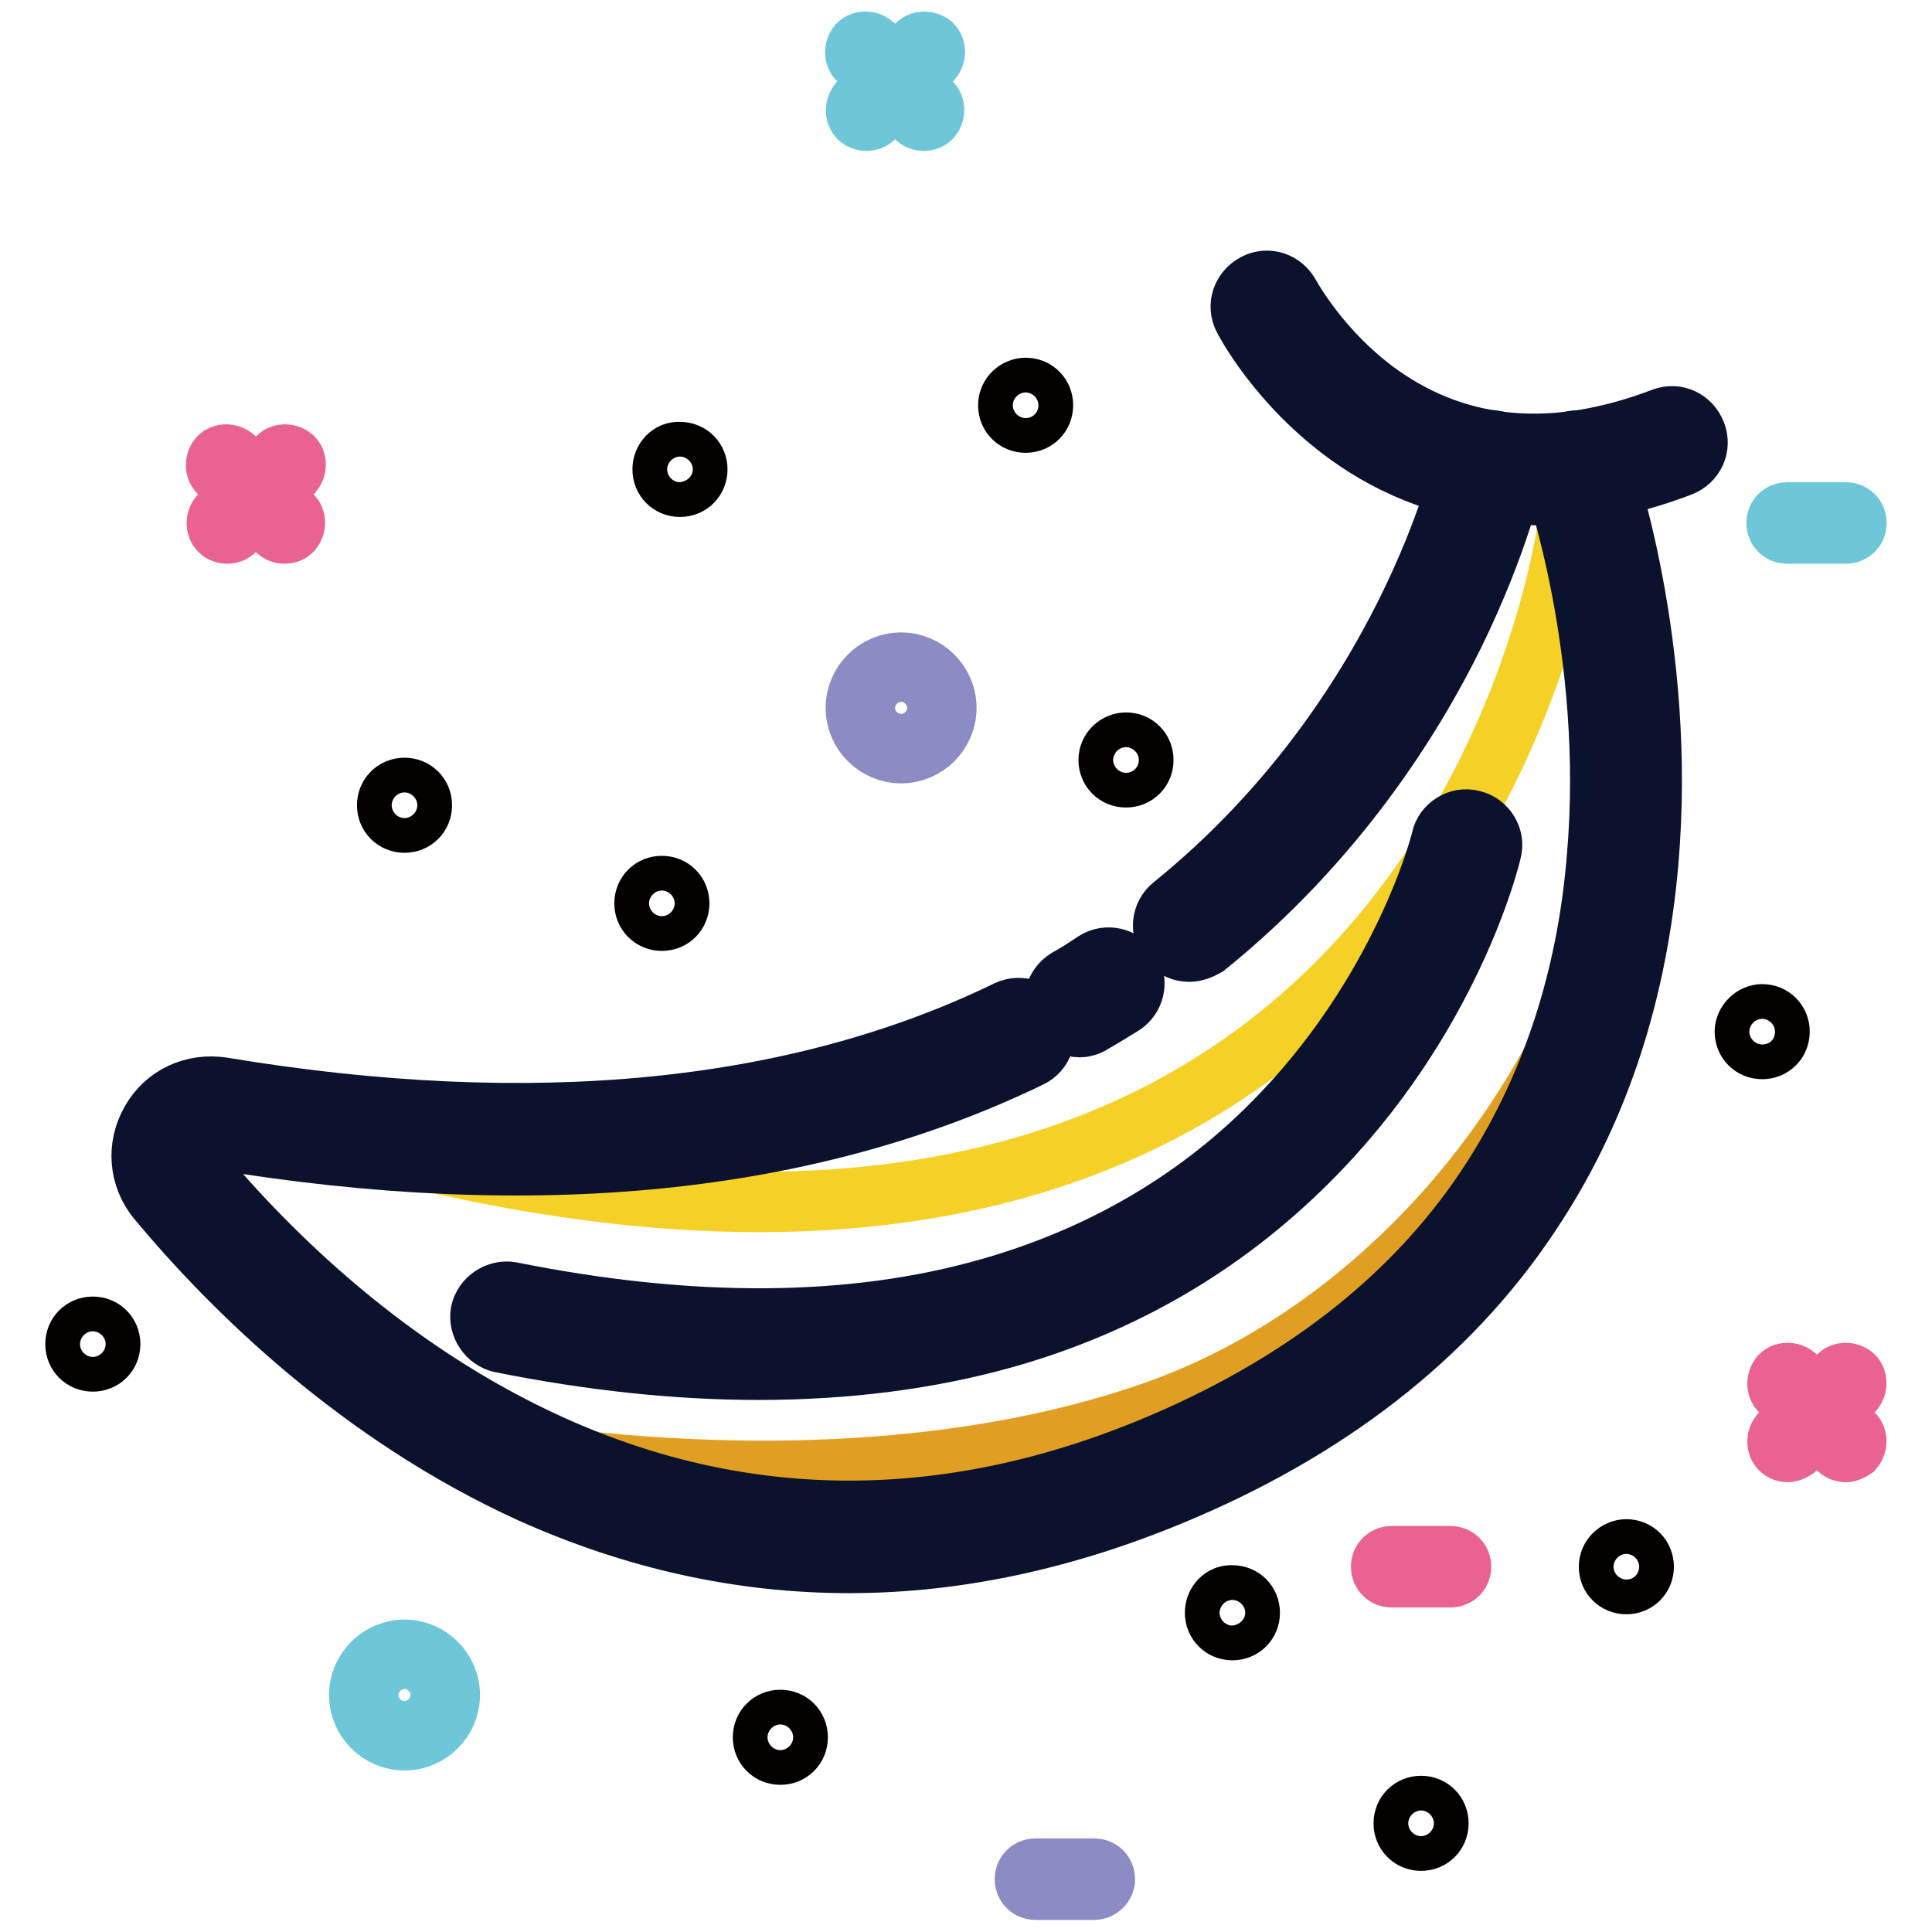
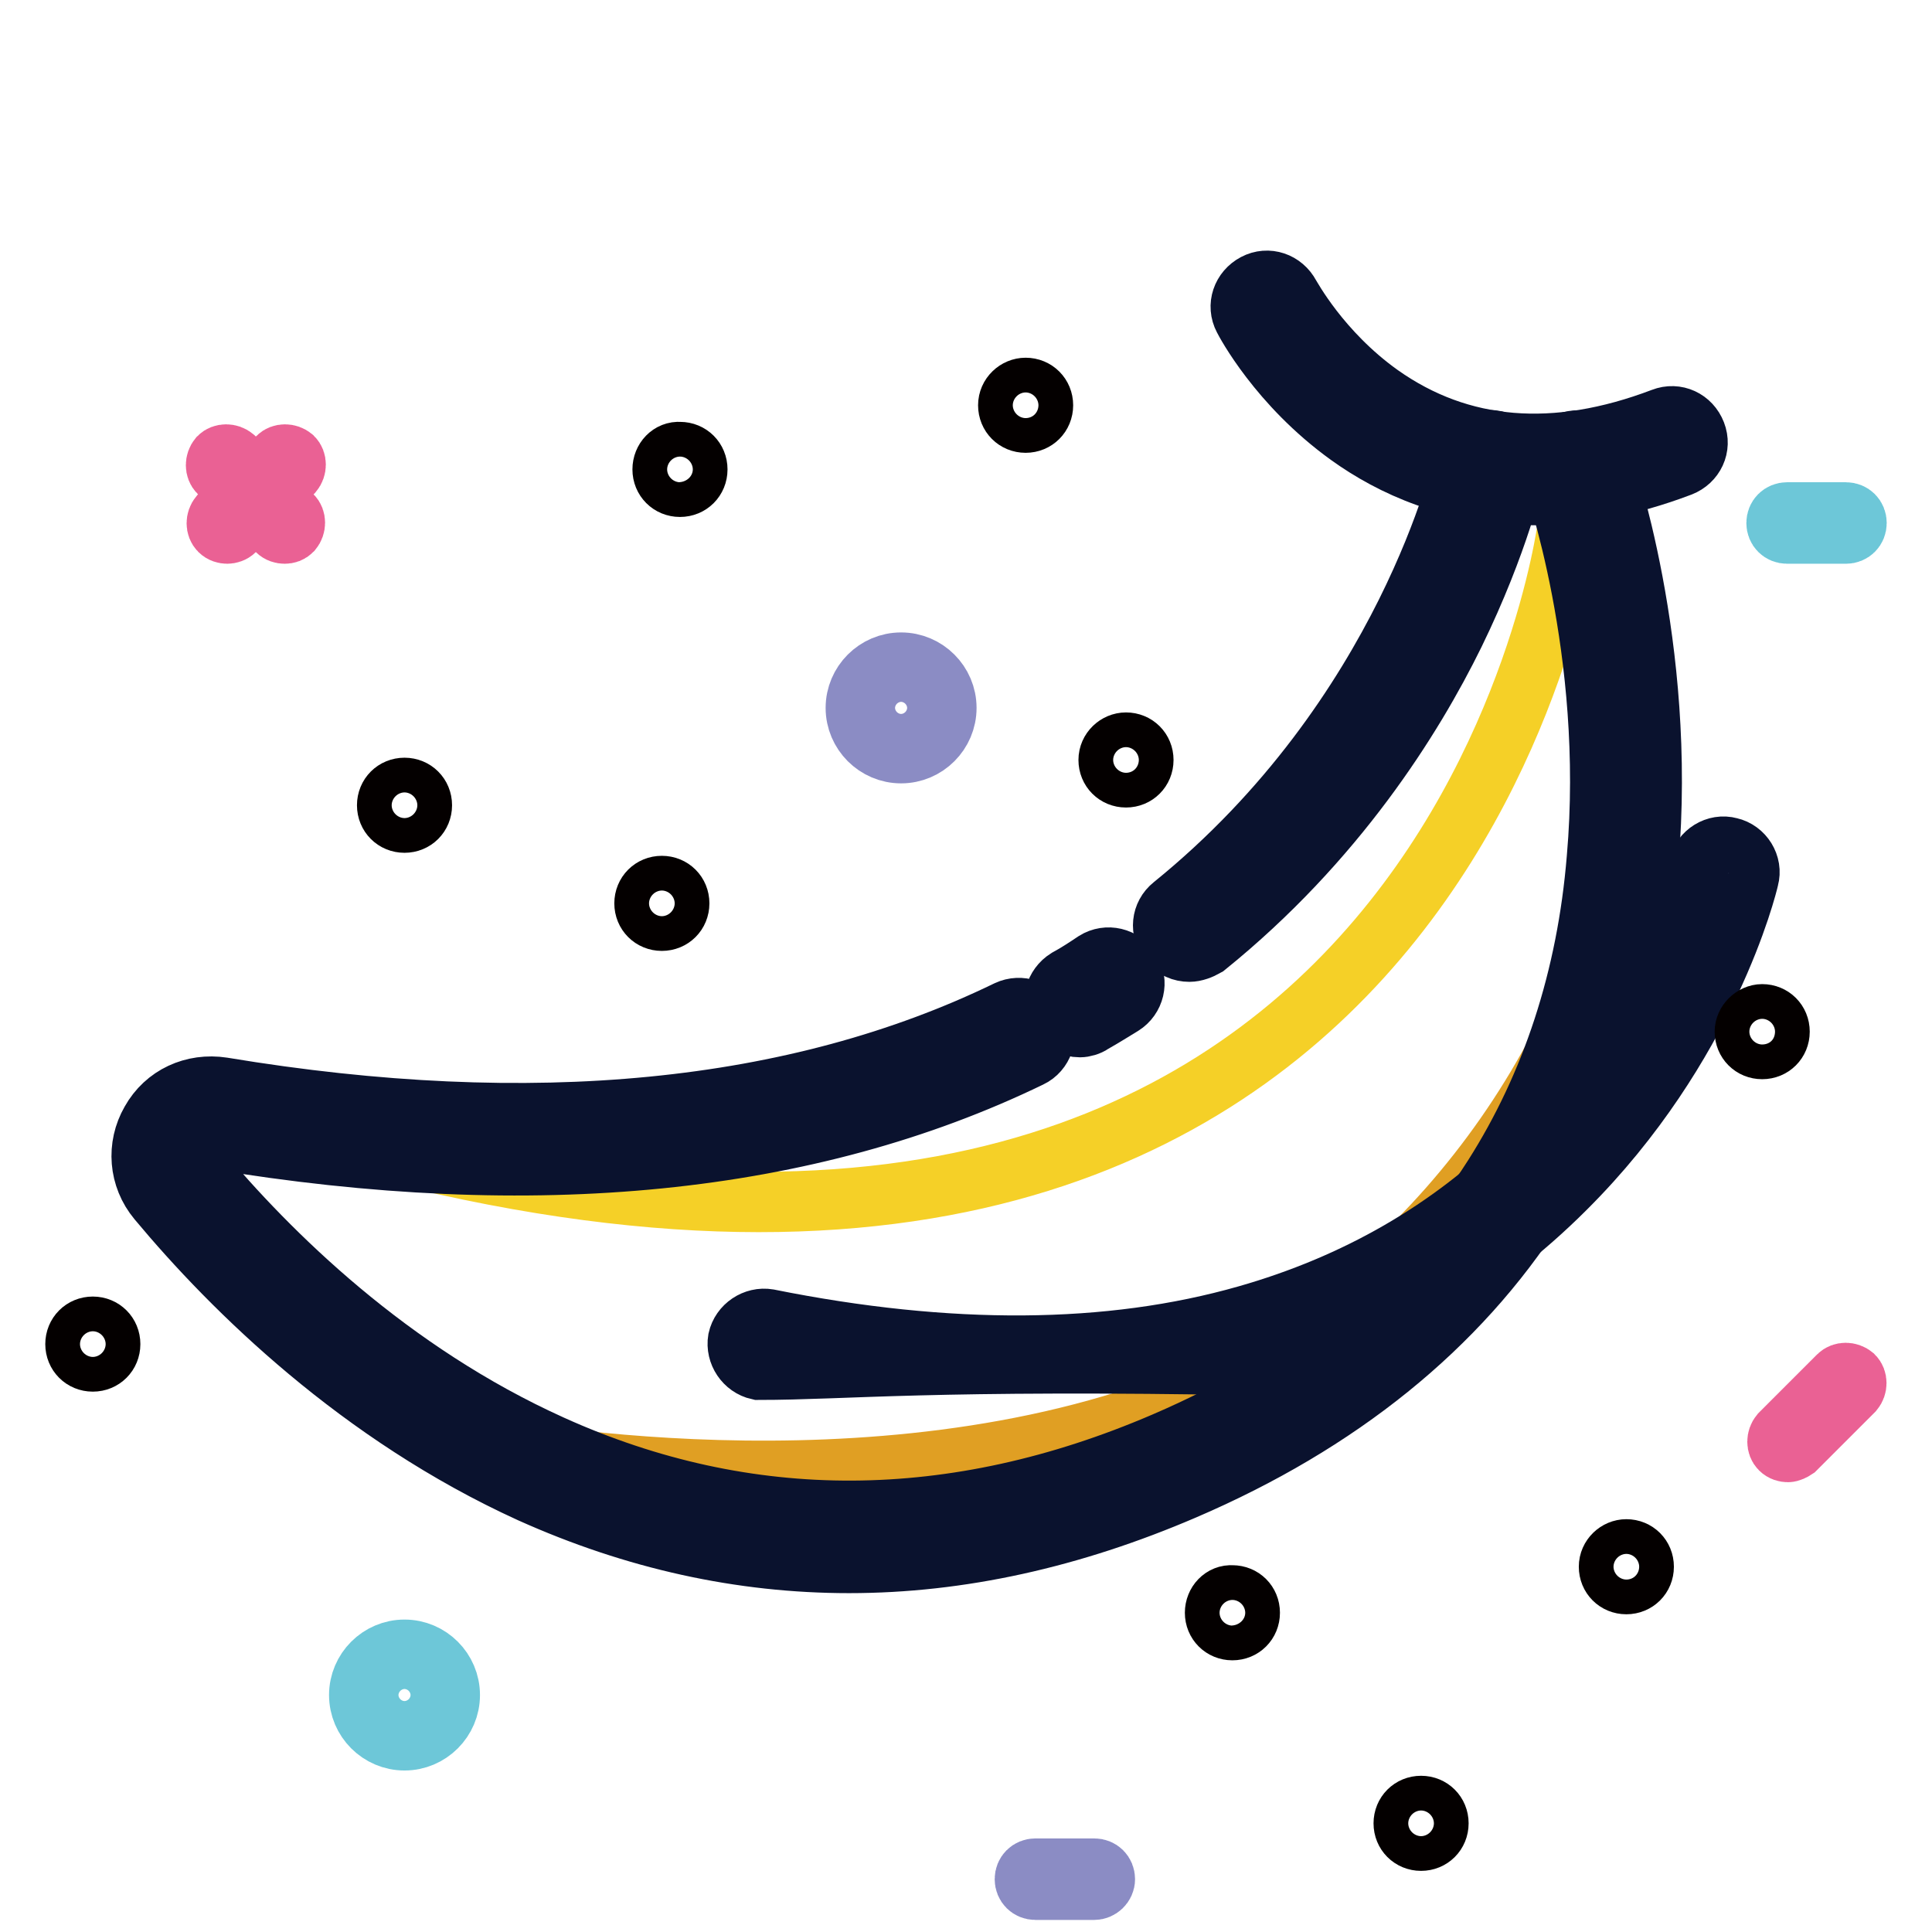
<svg xmlns="http://www.w3.org/2000/svg" version="1.1" x="0px" y="0px" viewBox="0 0 256 256" enable-background="new 0 0 256 256" xml:space="preserve">
  <g>
    <path stroke-width="8" fill-opacity="0" stroke="#f5d027" d="M207.7,69.9c0,0-16.3,125.6-169.4,79l-13.5-0.5l-2.6,5.8c0,0,39.8,62.3,112.1,47.1 C206.6,185.9,228.2,126.4,207.7,69.9z" />
    <path stroke-width="8" fill-opacity="0" stroke="#e09f23" d="M61.8,191.3c0,0,49.4,10.5,91.5-4.4c29.2-10.4,53.3-38,61.6-69.6C214.8,117.3,194.4,239.9,61.8,191.3z" />
    <path stroke-width="8" fill-opacity="0" stroke="#0a122e" d="M203.4,65.6c-10.8,0-19-3.8-24.7-7.9c-9.3-6.7-13.7-15.1-13.9-15.5c-0.9-1.7-0.2-3.7,1.5-4.6 c1.7-0.9,3.7-0.2,4.6,1.5c0.1,0.1,4,7.5,12,13.2c10.6,7.5,23.2,8.5,37.4,3.1c1.8-0.7,3.7,0.2,4.4,2c0.7,1.8-0.2,3.7-2,4.4 C215.6,64.5,209.1,65.6,203.4,65.6L203.4,65.6z" />
    <path stroke-width="8" fill-opacity="0" stroke="#0a122e" d="M112.5,207.1c-14.3,0-28.4-3.1-42.2-9.3C47.7,187.5,30.9,171,20.9,159c-2.5-3-2.8-7.1-0.9-10.4 c1.9-3.4,5.6-5.1,9.5-4.5c41,6.8,76,3.4,104-10.2c1.7-0.8,3.8-0.1,4.6,1.6c0.8,1.7,0.1,3.8-1.6,4.6 c-29.3,14.2-65.7,17.9-108.2,10.8c-1.4-0.2-2.2,0.7-2.4,1.1s-0.7,1.5,0.2,2.6c9.6,11.5,25.5,27.2,47,36.9 c25.9,11.7,53.3,11.6,81.2-0.4c19.3-8.3,34-20.1,43.6-35.2c7.7-12.1,12.4-26.3,13.7-42.2c2.4-27.4-5.8-50.5-5.9-50.7 c-0.7-1.8,0.3-3.7,2.1-4.4c1.8-0.7,3.7,0.3,4.4,2.1c0.3,1,8.7,24.8,6.2,53.6c-1.5,17.1-6.4,32.3-14.8,45.3 c-10.4,16.3-26.2,29-46.7,37.8C142,203.8,127.2,207.1,112.5,207.1z" />
    <path stroke-width="8" fill-opacity="0" stroke="#0a122e" d="M143.1,136.1c-1.2,0-2.3-0.6-2.9-1.7c-1-1.6-0.4-3.7,1.2-4.7c1.3-0.7,2.5-1.5,3.7-2.3 c1.6-1,3.7-0.5,4.7,1.1c1,1.6,0.5,3.7-1.1,4.7c-1.3,0.8-2.6,1.6-4,2.4C144.3,135.9,143.6,136.1,143.1,136.1L143.1,136.1z  M157.6,126.1c-1,0-2-0.4-2.7-1.3c-1.2-1.5-1-3.6,0.5-4.8c31-25.1,38.5-58.6,38.6-59c0.4-1.8,2.2-3,4.1-2.6c1.8,0.4,3,2.2,2.6,4.1 c-0.1,0.4-2,9.2-8,21.5c-5.5,11.2-15.7,27.5-32.9,41.4C159.1,125.8,158.3,126.1,157.6,126.1L157.6,126.1z" />
-     <path stroke-width="8" fill-opacity="0" stroke="#0a122e" d="M100.5,181.5c-10.7,0-22.1-1.2-34.1-3.6c-1.8-0.4-3-2.2-2.7-4c0.4-1.8,2.2-3,4-2.7 c23.9,4.8,45.2,4.7,63.4-0.5c14.4-4.1,27-11.3,37.2-21.5c17.6-17.5,22.7-37.8,22.7-38c0.4-1.8,2.3-3,4.1-2.5c1.8,0.4,3,2.3,2.5,4.1 c-0.2,0.9-5.4,22.3-24.3,41.1c-11.1,11.1-24.6,19-40.2,23.4C123.1,180.1,112.2,181.5,100.5,181.5L100.5,181.5z" />
+     <path stroke-width="8" fill-opacity="0" stroke="#0a122e" d="M100.5,181.5c-1.8-0.4-3-2.2-2.7-4c0.4-1.8,2.2-3,4-2.7 c23.9,4.8,45.2,4.7,63.4-0.5c14.4-4.1,27-11.3,37.2-21.5c17.6-17.5,22.7-37.8,22.7-38c0.4-1.8,2.3-3,4.1-2.5c1.8,0.4,3,2.3,2.5,4.1 c-0.2,0.9-5.4,22.3-24.3,41.1c-11.1,11.1-24.6,19-40.2,23.4C123.1,180.1,112.2,181.5,100.5,181.5L100.5,181.5z" />
    <path stroke-width="8" fill-opacity="0" stroke="#ea6194" d="M30.1,70.7c-0.3,0-0.7-0.1-1-0.4c-0.5-0.5-0.5-1.4,0-2l7.7-7.7c0.5-0.5,1.4-0.5,2,0c0.5,0.5,0.5,1.4,0,2 l-7.7,7.7C30.8,70.6,30.4,70.7,30.1,70.7z" />
    <path stroke-width="8" fill-opacity="0" stroke="#ea6194" d="M37.7,70.7c-0.3,0-0.7-0.1-1-0.4l-7.7-7.7c-0.5-0.5-0.5-1.4,0-2c0.5-0.5,1.4-0.5,2,0l7.7,7.7 c0.5,0.5,0.5,1.4,0,2C38.4,70.6,38.1,70.7,37.7,70.7z" />
-     <path stroke-width="8" fill-opacity="0" stroke="#6dc7d8" d="M114.8,16c-0.3,0-0.7-0.1-1-0.4c-0.5-0.5-0.5-1.4,0-2l7.7-7.7c0.5-0.5,1.4-0.5,2,0c0.5,0.5,0.5,1.4,0,2 l-7.7,7.7C115.5,15.9,115.1,16,114.8,16z" />
-     <path stroke-width="8" fill-opacity="0" stroke="#6dc7d8" d="M122.4,16c-0.3,0-0.7-0.1-1-0.4l-7.7-7.7c-0.5-0.5-0.5-1.4,0-2c0.5-0.5,1.4-0.5,2,0l7.7,7.7 c0.5,0.5,0.5,1.4,0,2C123.1,15.9,122.8,16,122.4,16z" />
    <path stroke-width="8" fill-opacity="0" stroke="#ea6194" d="M236.9,192.4c-0.3,0-0.7-0.1-1-0.4c-0.5-0.5-0.5-1.4,0-2l7.7-7.7c0.5-0.5,1.4-0.5,2,0c0.5,0.5,0.5,1.4,0,2 l-7.7,7.7C237.6,192.2,237.2,192.4,236.9,192.4z" />
-     <path stroke-width="8" fill-opacity="0" stroke="#ea6194" d="M244.6,192.4c-0.3,0-0.7-0.1-1-0.4l-7.7-7.7c-0.5-0.5-0.5-1.4,0-2c0.5-0.5,1.4-0.5,2,0l7.7,7.7 c0.5,0.5,0.5,1.4,0,2C245.3,192.2,244.9,192.4,244.6,192.4z" />
    <path stroke-width="8" fill-opacity="0" stroke="#8b8cc4" d="M119.4,99.8c-3.3,0-6-2.7-6-6s2.7-6,6-6c3.3,0,6,2.7,6,6S122.7,99.8,119.4,99.8z M119.4,90.6 c-1.8,0-3.2,1.4-3.2,3.2s1.4,3.2,3.2,3.2c1.8,0,3.2-1.4,3.2-3.2S121.2,90.6,119.4,90.6z" />
    <path stroke-width="8" fill-opacity="0" stroke="#6dc7d8" d="M53.6,230.6c-3.3,0-6-2.7-6-6s2.7-6,6-6s6,2.7,6,6S56.9,230.6,53.6,230.6z M53.6,221.4 c-1.8,0-3.2,1.4-3.2,3.2c0,1.8,1.4,3.2,3.2,3.2c1.8,0,3.2-1.4,3.2-3.2C56.8,222.8,55.4,221.4,53.6,221.4z" />
    <path stroke-width="8" fill-opacity="0" stroke="#8b8cc4" d="M145,250.4h-7.8c-0.8,0-1.4-0.6-1.4-1.4s0.6-1.4,1.4-1.4h7.8c0.8,0,1.4,0.6,1.4,1.4S145.7,250.4,145,250.4z " />
-     <path stroke-width="8" fill-opacity="0" stroke="#ea6194" d="M192.2,209h-7.8c-0.8,0-1.4-0.6-1.4-1.4c0-0.8,0.6-1.4,1.4-1.4h7.8c0.8,0,1.4,0.6,1.4,1.4 C193.6,208.4,193,209,192.2,209z" />
    <path stroke-width="8" fill-opacity="0" stroke="#6dc7d8" d="M244.6,70.7h-7.8c-0.8,0-1.4-0.6-1.4-1.4c0-0.8,0.6-1.4,1.4-1.4h7.8c0.8,0,1.4,0.6,1.4,1.4 C246,70.1,245.4,70.7,244.6,70.7z" />
    <path stroke-width="8" fill-opacity="0" stroke="#040000" d="M85.4,119.7c0,1.3,1,2.3,2.3,2.3s2.3-1,2.3-2.3s-1-2.3-2.3-2.3S85.4,118.4,85.4,119.7z" />
    <path stroke-width="8" fill-opacity="0" stroke="#040000" d="M231.2,136.7c0,1.3,1,2.3,2.3,2.3c1.3,0,2.3-1,2.3-2.3c0,0,0,0,0,0c0-1.3-1-2.3-2.3-2.3 C232.3,134.4,231.2,135.5,231.2,136.7C231.2,136.7,231.2,136.7,231.2,136.7z" />
    <path stroke-width="8" fill-opacity="0" stroke="#040000" d="M161,213.7c0,1.3,1,2.3,2.3,2.3c1.3,0,2.3-1,2.3-2.3c0,0,0,0,0,0c0-1.3-1-2.3-2.3-2.3 C162,211.3,161,212.4,161,213.7C161,213.7,161,213.7,161,213.7z" />
    <path stroke-width="8" fill-opacity="0" stroke="#040000" d="M10,178.1c0,1.3,1,2.3,2.3,2.3s2.3-1,2.3-2.3s-1-2.3-2.3-2.3S10,176.8,10,178.1L10,178.1z" />
    <path stroke-width="8" fill-opacity="0" stroke="#040000" d="M51.3,106.7c0,1.3,1,2.3,2.3,2.3s2.3-1,2.3-2.3c0-1.3-1-2.3-2.3-2.3S51.3,105.4,51.3,106.7z" />
    <path stroke-width="8" fill-opacity="0" stroke="#040000" d="M87.8,62.2c0,1.3,1,2.3,2.3,2.3c1.3,0,2.3-1,2.3-2.3c0-1.3-1-2.3-2.3-2.3C88.8,59.8,87.8,60.9,87.8,62.2z" />
    <path stroke-width="8" fill-opacity="0" stroke="#040000" d="M133.6,53.7c0,1.3,1,2.3,2.3,2.3c1.3,0,2.3-1,2.3-2.3c0,0,0,0,0,0c0-1.3-1-2.3-2.3-2.3 C134.7,51.4,133.6,52.4,133.6,53.7C133.6,53.7,133.6,53.7,133.6,53.7z" />
    <path stroke-width="8" fill-opacity="0" stroke="#040000" d="M146.9,100.7c0,1.3,1,2.3,2.3,2.3c1.3,0,2.3-1,2.3-2.3c0,0,0,0,0,0c0-1.3-1-2.3-2.3-2.3 C148,98.4,146.9,99.4,146.9,100.7C146.9,100.7,146.9,100.7,146.9,100.7z" />
    <path stroke-width="8" fill-opacity="0" stroke="#040000" d="M213.2,207.6c0,1.3,1,2.3,2.3,2.3c1.3,0,2.3-1,2.3-2.3c0,0,0,0,0,0c0-1.3-1-2.3-2.3-2.3 C214.3,205.3,213.2,206.3,213.2,207.6C213.2,207.6,213.2,207.6,213.2,207.6z" />
-     <path stroke-width="8" fill-opacity="0" stroke="#040000" d="M101.1,230.2c0,1.3,1,2.3,2.3,2.3s2.3-1,2.3-2.3c0-1.3-1-2.3-2.3-2.3S101.1,228.9,101.1,230.2z" />
    <path stroke-width="8" fill-opacity="0" stroke="#040000" d="M186,241.6c0,1.3,1,2.3,2.3,2.3c1.3,0,2.3-1,2.3-2.3c0,0,0,0,0,0c0-1.3-1-2.3-2.3-2.3 C187,239.3,186,240.3,186,241.6C186,241.6,186,241.6,186,241.6z" />
  </g>
</svg>